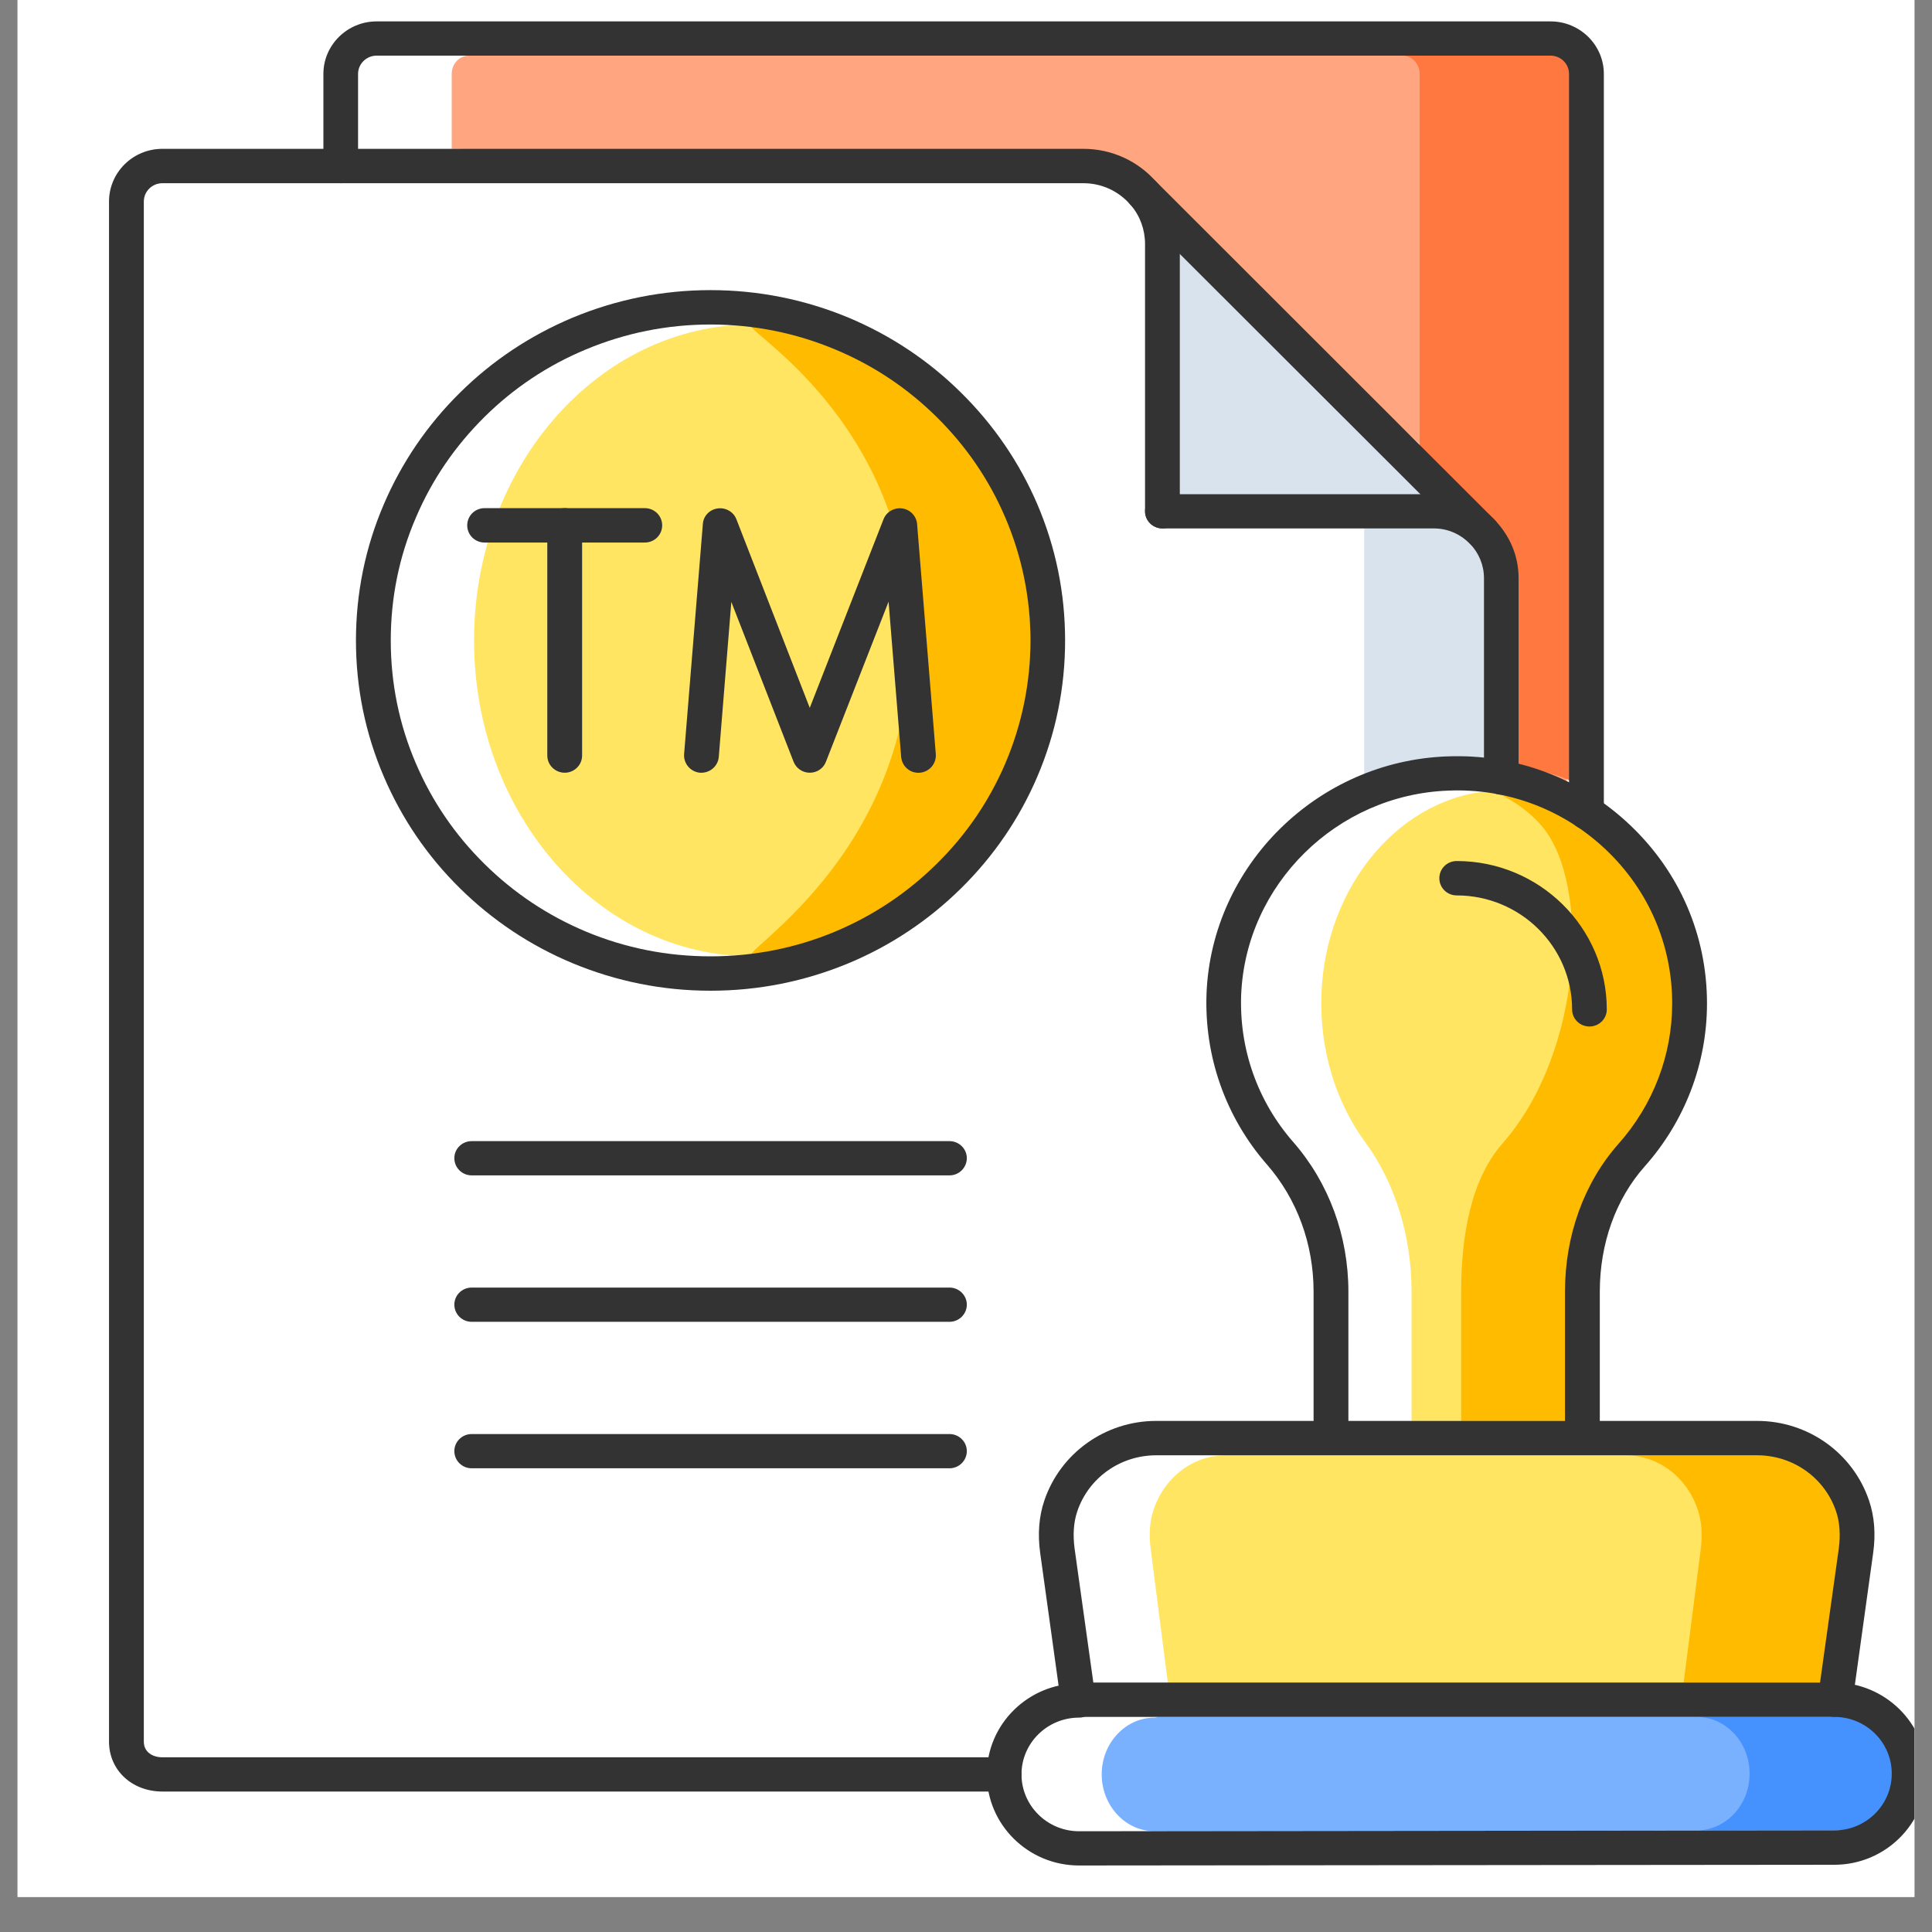
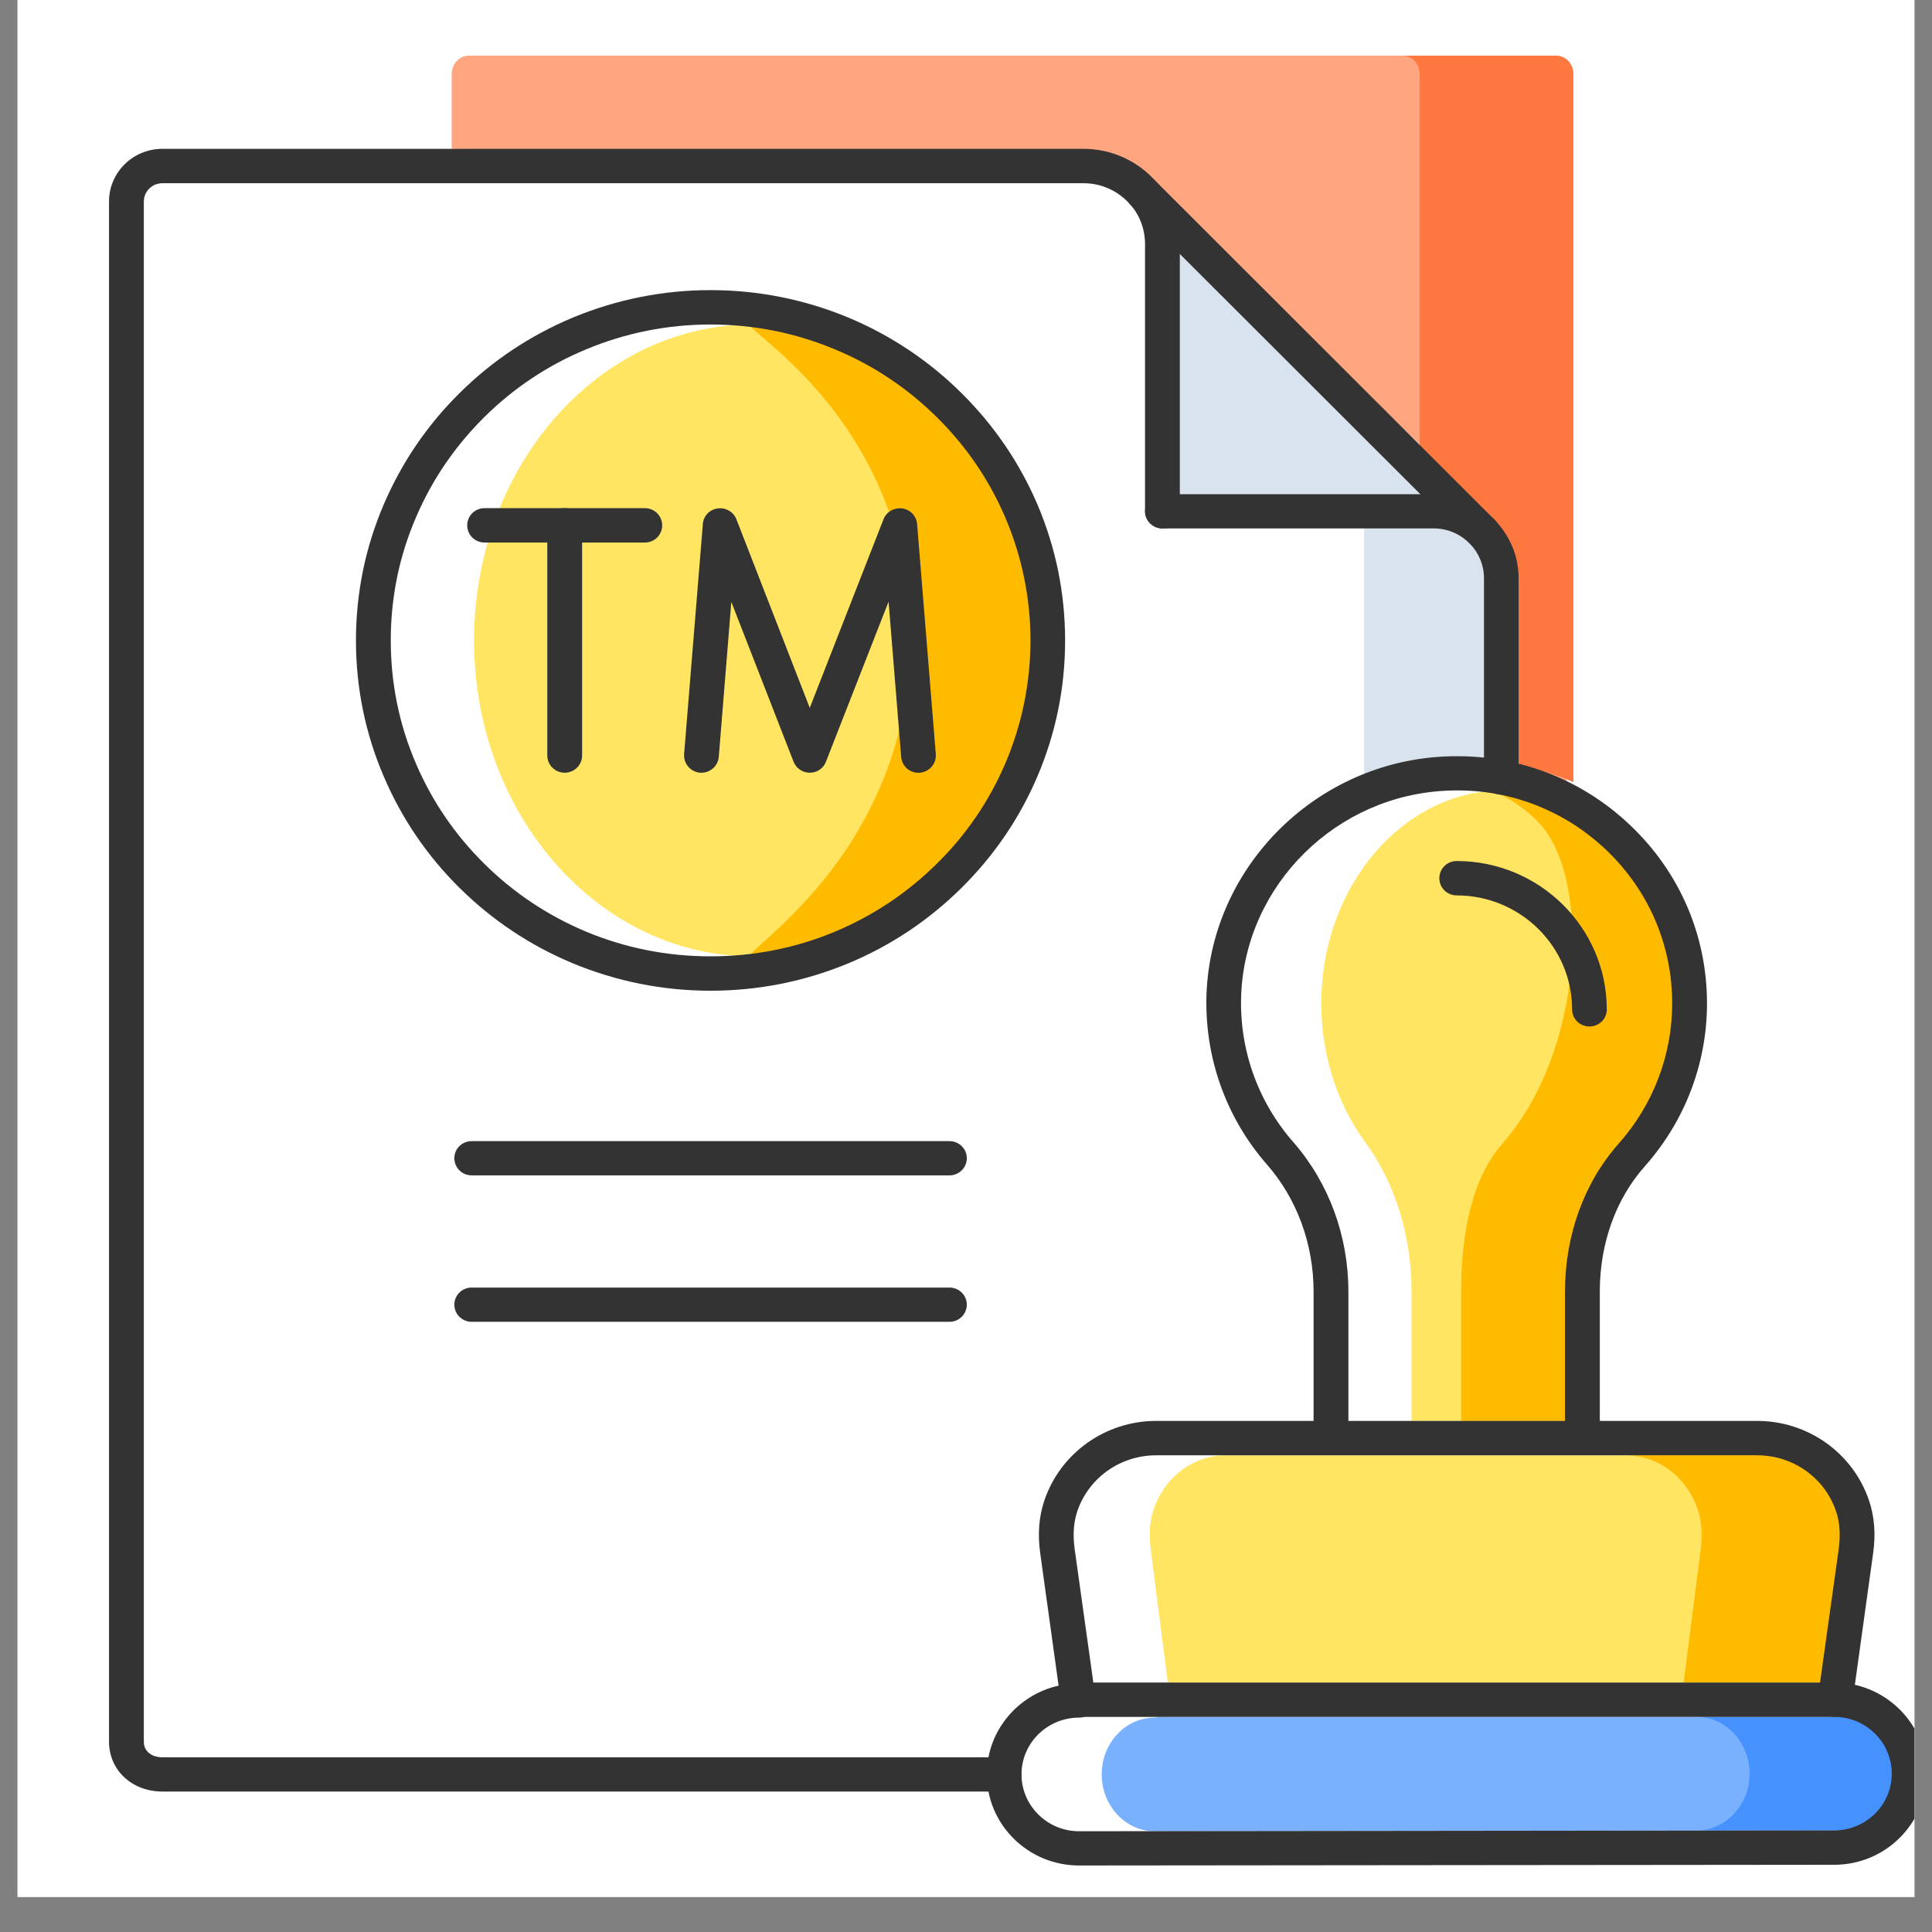
<svg xmlns="http://www.w3.org/2000/svg" width="72" zoomAndPan="magnify" viewBox="0 0 54 54" height="72" preserveAspectRatio="xMidYMid meet" version="1.2">
  <rect x="0" y="0" width="54" height="54" fill="#808080" stroke="none" />
  <defs>
    <clipPath id="ba0f7b0f5b">
      <path d="M 0.492 0 L 53.508 0 L 53.508 53.02 L 0.492 53.02 Z M 0.492 0 " />
    </clipPath>
    <clipPath id="c47d652920">
      <path d="M 30 47 L 53.508 47 L 53.508 52 L 30 52 Z M 30 47 " />
    </clipPath>
    <clipPath id="0094cc347d">
      <path d="M 47 47 L 53.508 47 L 53.508 52 L 47 52 Z M 47 47 " />
    </clipPath>
    <clipPath id="606441bce6">
      <path d="M 3.043 4 L 33 4 L 33 51 L 3.043 51 Z M 3.043 4 " />
    </clipPath>
    <clipPath id="a0c833367a">
-       <path d="M 9 0.598 L 45 0.598 L 45 24 L 9 24 Z M 9 0.598 " />
-     </clipPath>
+       </clipPath>
    <clipPath id="5e0a9b656f">
      <path d="M 27.578 47.02 L 53.508 47.02 L 53.508 52.141 L 27.578 52.141 Z M 27.578 47.02 " />
    </clipPath>
  </defs>
  <g id="dcfa658916">
    <g clip-rule="nonzero" clip-path="url(#ba0f7b0f5b)">
      <path style=" stroke:none;fill-rule:nonzero;fill:#ffffff;fill-opacity:1;" d="M 0.492 0 L 53.508 0 L 53.508 53.02 L 0.492 53.02 Z M 0.492 0 " />
      <path style=" stroke:none;fill-rule:nonzero;fill:#ffffff;fill-opacity:1;" d="M 0.492 0 L 53.508 0 L 53.508 53.02 L 0.492 53.02 Z M 0.492 0 " />
    </g>
    <path style=" stroke:none;fill-rule:nonzero;fill:#ffffff;fill-opacity:1;" d="M 51.32 42.246 C 51.422 42.547 51.445 42.895 51.395 43.281 L 50.871 47.027 L 30.559 47.027 L 30.035 43.281 C 29.984 42.895 30.008 42.547 30.109 42.246 C 30.426 41.305 31.312 40.676 32.316 40.676 L 49.113 40.676 C 50.117 40.676 51.004 41.305 51.32 42.246 " />
    <path style=" stroke:none;fill-rule:nonzero;fill:#ffffff;fill-opacity:1;" d="M 46.738 28.047 C 46.738 29.488 46.207 30.879 45.242 31.965 C 44.277 33.055 43.742 34.523 43.742 36.102 L 43.742 39.715 L 37.688 39.715 L 37.688 36.102 C 37.688 34.543 37.141 33.059 36.148 31.922 C 35.148 30.781 34.633 29.316 34.691 27.801 C 34.82 24.723 37.359 22.215 40.477 22.098 C 42.125 22.027 43.703 22.625 44.891 23.754 C 46.082 24.887 46.738 26.414 46.738 28.047 " />
    <path style=" stroke:none;fill-rule:nonzero;fill:#ffffff;fill-opacity:1;" d="M 32.977 7.102 L 39.695 13.812 L 32.977 13.812 L 32.977 7.102 " />
-     <path style=" stroke:none;fill-rule:nonzero;fill:#ffffff;fill-opacity:1;" d="M 10.008 2.07 C 10.008 1.785 10.242 1.555 10.527 1.555 L 43.336 1.555 C 43.625 1.555 43.855 1.785 43.855 2.07 L 43.855 21.867 C 43.406 21.645 42.934 21.473 42.445 21.348 L 42.445 16.156 C 42.445 15.574 42.223 15.023 41.801 14.566 C 41.793 14.555 41.785 14.539 41.773 14.527 L 32.293 5.055 C 32.293 5.055 32.289 5.051 32.285 5.051 C 31.777 4.484 31.051 4.16 30.285 4.16 L 10.008 4.16 L 10.008 2.07 " />
    <path style=" stroke:none;fill-rule:nonzero;fill:#ffffff;fill-opacity:1;" d="M 4.02 48.68 L 4.02 5.633 C 4.02 5.352 4.25 5.121 4.539 5.121 L 30.285 5.121 C 30.781 5.121 31.254 5.332 31.59 5.715 L 31.613 5.742 C 31.867 6.039 32.004 6.422 32.004 6.82 L 32.004 14.289 C 32.004 14.555 32.223 14.77 32.488 14.77 L 40.07 14.77 C 40.441 14.77 40.789 14.914 41.07 15.188 L 41.086 15.199 C 41.086 15.203 41.086 15.203 41.086 15.203 C 41.336 15.461 41.477 15.801 41.477 16.156 L 41.477 21.184 C 41.133 21.145 40.789 21.125 40.441 21.141 C 36.82 21.277 33.871 24.188 33.723 27.762 C 33.656 29.523 34.254 31.223 35.41 32.547 C 36.254 33.512 36.715 34.773 36.715 36.102 L 36.715 39.715 L 32.316 39.715 C 30.895 39.715 29.637 40.613 29.188 41.945 C 29.039 42.387 29 42.879 29.074 43.41 L 29.59 47.113 C 28.598 47.336 27.82 48.125 27.629 49.117 L 4.539 49.117 C 4.277 49.117 4.02 48.98 4.02 48.68 " />
    <path style=" stroke:none;fill-rule:nonzero;fill:#ffffff;fill-opacity:1;" d="M 51.27 51.16 L 30.16 51.184 C 29.273 51.184 28.551 50.469 28.551 49.594 C 28.551 48.719 29.273 48.008 30.16 48.008 C 30.195 48.008 30.23 47.996 30.266 47.988 L 51.27 47.988 C 52.156 47.988 52.875 48.699 52.875 49.574 C 52.875 50.449 52.156 51.16 51.27 51.16 " />
    <path style=" stroke:none;fill-rule:nonzero;fill:#ffffff;fill-opacity:1;" d="M 19.859 9.07 C 24.789 9.07 28.801 13.031 28.801 17.902 C 28.801 22.77 24.789 26.73 19.859 26.73 C 14.93 26.73 10.922 22.77 10.922 17.902 C 10.922 13.031 14.93 9.07 19.859 9.07 " />
    <path style=" stroke:none;fill-rule:nonzero;fill:#ffe561;fill-opacity:1;" d="M 51.77 42.246 C 51.859 42.547 51.883 42.895 51.836 43.281 L 51.355 47.027 L 32.641 47.027 L 32.16 43.281 C 32.113 42.895 32.133 42.547 32.227 42.246 C 32.52 41.305 33.336 40.676 34.262 40.676 L 49.734 40.676 C 50.656 40.676 51.477 41.305 51.77 42.246 " />
    <path style=" stroke:none;fill-rule:nonzero;fill:#ffe561;fill-opacity:1;" d="M 47.074 28.047 C 47.074 29.488 46.625 30.879 45.812 31.965 C 45 33.055 44.551 34.523 44.551 36.102 L 44.551 39.715 L 39.453 39.715 L 39.453 36.102 C 39.453 34.543 38.992 33.059 38.156 31.922 C 37.32 30.781 36.883 29.316 36.934 27.801 C 37.039 24.723 39.18 22.215 41.805 22.098 C 43.188 22.027 44.516 22.625 45.516 23.754 C 46.52 24.887 47.074 26.414 47.074 28.047 " />
    <path style=" stroke:none;fill-rule:nonzero;fill:#d8e3ed;fill-opacity:1;" d="M 32.977 7.102 L 39.695 13.812 L 32.977 13.812 L 32.977 7.102 " />
    <path style=" stroke:none;fill-rule:nonzero;fill:#ffa680;fill-opacity:1;" d="M 12.625 2.07 C 12.625 1.785 12.84 1.555 13.102 1.555 L 43.309 1.555 C 43.574 1.555 43.789 1.785 43.789 2.07 L 43.789 21.867 C 43.375 21.645 42.566 21.473 42.117 21.348 L 42.117 16.156 C 42.117 15.574 41.91 15.023 41.523 14.566 C 41.516 14.555 41.883 14.539 41.871 14.527 C 41.871 14.527 32.391 5.422 32.391 5.418 C 31.922 4.855 31.254 4.531 30.547 4.531 L 12.625 4.16 L 12.625 2.07 " />
    <path style=" stroke:none;fill-rule:nonzero;fill:#ffffff;fill-opacity:1;" d="M 4.02 48.68 L 4.02 5.633 C 4.02 5.352 4.25 5.121 4.539 5.121 L 30.285 5.121 C 30.781 5.121 31.254 5.332 31.59 5.715 L 31.613 5.742 C 31.867 6.039 32.004 6.422 32.004 6.82 L 32.004 14.289 C 32.004 14.555 32.223 14.77 32.488 14.77 L 40.07 14.77 C 40.441 14.77 40.789 14.914 41.07 15.188 L 41.086 15.199 C 41.086 15.203 41.086 15.203 41.086 15.203 C 41.336 15.461 41.477 15.801 41.477 16.156 L 41.477 21.184 C 41.133 21.145 40.789 21.125 40.441 21.141 C 36.82 21.277 33.871 24.188 33.723 27.762 C 33.656 29.523 34.254 31.223 35.41 32.547 C 36.254 33.512 36.715 34.773 36.715 36.102 L 36.715 39.715 L 32.316 39.715 C 30.895 39.715 29.637 40.613 29.188 41.945 C 29.039 42.387 29 42.879 29.074 43.41 L 29.59 47.113 C 28.598 47.336 27.82 48.125 27.629 49.117 L 4.539 49.117 C 4.277 49.117 4.02 48.98 4.02 48.68 " />
    <path style=" stroke:none;fill-rule:nonzero;fill:#d8e3ed;fill-opacity:1;" d="M 41.086 15.203 C 41.086 15.199 41.086 15.199 41.086 15.199 L 41.07 15.188 C 40.789 14.914 40.441 14.77 40.07 14.77 L 38.129 14.77 C 38.129 17.086 38.129 19.367 38.129 21.633 C 38.852 21.348 39.629 21.168 40.441 21.141 C 40.789 21.125 41.133 21.145 41.477 21.184 L 41.477 16.156 C 41.477 15.801 41.336 15.461 41.086 15.203 " />
    <g clip-rule="nonzero" clip-path="url(#c47d652920)">
      <path style=" stroke:none;fill-rule:nonzero;fill:#7ab1ff;fill-opacity:1;" d="M 51.719 51.16 L 32.273 51.184 C 31.457 51.184 30.793 50.469 30.793 49.594 C 30.793 48.719 31.457 48.008 32.273 48.008 C 32.309 48.008 32.34 47.996 32.371 47.988 L 51.723 47.988 C 52.539 47.988 53.199 48.699 53.199 49.574 C 53.199 50.449 52.539 51.16 51.719 51.16 " />
    </g>
    <path style=" stroke:none;fill-rule:nonzero;fill:#ffe561;fill-opacity:1;" d="M 21.023 9.07 C 25.312 9.07 28.801 13.031 28.801 17.902 C 28.801 22.77 25.312 26.73 21.023 26.73 C 16.738 26.73 13.25 22.77 13.25 17.902 C 13.25 13.031 16.738 9.07 21.023 9.07 " />
    <path style=" stroke:none;fill-rule:nonzero;fill:#ffbb00;fill-opacity:1;" d="M 51.836 43.281 L 51.355 47.027 L 47.059 47.027 L 47.539 43.281 C 47.586 42.895 47.562 42.547 47.469 42.246 C 47.18 41.309 46.363 40.676 45.438 40.676 L 49.734 40.676 C 50.66 40.676 51.477 41.309 51.766 42.246 C 51.859 42.547 51.883 42.895 51.836 43.281 " />
    <path style=" stroke:none;fill-rule:nonzero;fill:#ffbb00;fill-opacity:1;" d="M 47.074 28.047 C 47.074 29.488 46.664 30.883 45.918 31.965 C 45.176 33.055 44.582 34.52 44.582 36.102 L 44.582 39.715 L 40.84 39.715 L 40.84 36.102 C 40.84 34.52 41.121 32.957 41.992 31.965 C 44.246 29.402 44.469 24.723 43.102 23.098 C 42.281 22.125 40.934 21.82 40.48 21.547 C 41.023 21.215 44.734 22.625 45.652 23.754 C 46.57 24.887 47.074 26.41 47.074 28.047 " />
    <path style=" stroke:none;fill-rule:nonzero;fill:#ff7840;fill-opacity:1;" d="M 43.977 2.066 L 43.977 21.867 C 43.562 21.641 42.754 21.469 42.305 21.352 L 42.305 16.16 C 42.305 15.574 42.059 14.91 42.059 14.895 L 39.68 12.613 L 39.68 2.066 C 39.68 1.785 39.465 1.555 39.199 1.555 L 43.496 1.555 C 43.762 1.555 43.977 1.785 43.977 2.066 " />
    <g clip-rule="nonzero" clip-path="url(#0094cc347d)">
      <path style=" stroke:none;fill-rule:nonzero;fill:#4592ff;fill-opacity:1;" d="M 53.199 49.574 C 53.199 50.449 52.535 51.16 51.719 51.16 L 47.422 51.16 C 48.238 51.16 48.902 50.449 48.902 49.574 C 48.902 48.699 48.238 47.988 47.422 47.988 L 51.719 47.988 C 52.535 47.988 53.199 48.699 53.199 49.574 " />
    </g>
    <path style=" stroke:none;fill-rule:nonzero;fill:#ffbb00;fill-opacity:1;" d="M 28.801 17.898 C 28.801 22.77 25.312 26.734 21.023 26.734 C 20.445 26.734 25.41 24.039 25.438 17.898 C 25.465 11.602 20.445 9.07 21.023 9.07 C 25.312 9.07 28.801 13.031 28.801 17.898 " />
    <path style=" stroke:none;fill-rule:nonzero;fill:#333333;fill-opacity:1;" d="M 26.539 32.852 L 13.184 32.852 C 12.914 32.852 12.699 32.637 12.699 32.371 C 12.699 32.109 12.914 31.895 13.184 31.895 L 26.539 31.895 C 26.805 31.895 27.023 32.109 27.023 32.371 C 27.023 32.637 26.805 32.852 26.539 32.852 " />
    <path style=" stroke:none;fill-rule:nonzero;fill:#333333;fill-opacity:1;" d="M 26.539 36.945 L 13.184 36.945 C 12.914 36.945 12.699 36.73 12.699 36.465 C 12.699 36.203 12.914 35.988 13.184 35.988 L 26.539 35.988 C 26.805 35.988 27.023 36.203 27.023 36.465 C 27.023 36.73 26.805 36.945 26.539 36.945 " />
-     <path style=" stroke:none;fill-rule:nonzero;fill:#333333;fill-opacity:1;" d="M 26.539 41.039 L 13.184 41.039 C 12.914 41.039 12.699 40.824 12.699 40.559 C 12.699 40.297 12.914 40.082 13.184 40.082 L 26.539 40.082 C 26.805 40.082 27.023 40.297 27.023 40.559 C 27.023 40.824 26.805 41.039 26.539 41.039 " />
    <path style=" stroke:none;fill-rule:nonzero;fill:#333333;fill-opacity:1;" d="M 44.426 28.691 C 44.156 28.691 43.941 28.477 43.941 28.215 C 43.941 26.457 42.492 25.027 40.715 25.027 C 40.445 25.027 40.23 24.812 40.23 24.547 C 40.23 24.281 40.445 24.066 40.715 24.066 C 43.027 24.066 44.91 25.926 44.91 28.215 C 44.91 28.477 44.695 28.691 44.426 28.691 " />
    <g clip-rule="nonzero" clip-path="url(#606441bce6)">
      <path style=" stroke:none;fill-rule:nonzero;fill:#333333;fill-opacity:1;" d="M 28.066 50.074 L 4.539 50.074 C 3.688 50.074 3.047 49.477 3.047 48.68 L 3.047 5.633 C 3.047 4.82 3.715 4.16 4.539 4.16 L 30.285 4.16 C 31.066 4.16 31.805 4.496 32.312 5.078 L 32.344 5.109 C 32.758 5.598 32.977 6.199 32.977 6.82 L 32.977 14.289 C 32.977 14.555 32.758 14.77 32.492 14.77 C 32.223 14.77 32.004 14.555 32.004 14.289 L 32.004 6.82 C 32.004 6.422 31.867 6.039 31.613 5.742 L 31.59 5.715 C 31.254 5.332 30.781 5.121 30.285 5.121 L 4.539 5.121 C 4.25 5.121 4.02 5.352 4.02 5.633 L 4.02 48.68 C 4.02 48.98 4.277 49.117 4.539 49.117 L 28.066 49.117 C 28.336 49.117 28.551 49.332 28.551 49.594 C 28.551 49.859 28.336 50.074 28.066 50.074 " />
    </g>
    <path style=" stroke:none;fill-rule:nonzero;fill:#333333;fill-opacity:1;" d="M 41.961 22.211 C 41.691 22.211 41.477 21.996 41.477 21.73 L 41.477 16.156 C 41.477 15.801 41.336 15.457 41.082 15.195 C 40.797 14.914 40.449 14.77 40.07 14.77 L 32.492 14.77 C 32.223 14.77 32.004 14.555 32.004 14.289 C 32.004 14.027 32.223 13.812 32.492 13.812 L 40.07 13.812 C 40.711 13.812 41.309 14.059 41.75 14.504 C 42.211 14.973 42.445 15.551 42.445 16.156 L 42.445 21.73 C 42.445 21.996 42.23 22.211 41.961 22.211 " />
    <g clip-rule="nonzero" clip-path="url(#a0c833367a)">
      <path style=" stroke:none;fill-rule:nonzero;fill:#333333;fill-opacity:1;" d="M 44.344 23.184 C 44.074 23.184 43.855 22.969 43.855 22.707 L 43.855 2.066 C 43.855 1.785 43.625 1.555 43.336 1.555 L 10.527 1.555 C 10.242 1.555 10.008 1.785 10.008 2.066 L 10.008 4.641 C 10.008 4.906 9.793 5.121 9.523 5.121 C 9.254 5.121 9.039 4.906 9.039 4.641 L 9.039 2.066 C 9.039 1.258 9.707 0.598 10.527 0.598 L 43.336 0.598 C 44.16 0.598 44.828 1.258 44.828 2.066 L 44.828 22.707 C 44.828 22.969 44.609 23.184 44.344 23.184 " />
    </g>
    <path style=" stroke:none;fill-rule:nonzero;fill:#333333;fill-opacity:1;" d="M 18.023 15.164 L 13.543 15.164 C 13.273 15.164 13.059 14.949 13.059 14.684 C 13.059 14.418 13.273 14.203 13.543 14.203 L 18.023 14.203 C 18.293 14.203 18.508 14.418 18.508 14.684 C 18.508 14.949 18.293 15.164 18.023 15.164 " />
    <path style=" stroke:none;fill-rule:nonzero;fill:#333333;fill-opacity:1;" d="M 15.785 21.598 C 15.516 21.598 15.297 21.383 15.297 21.117 L 15.297 14.684 C 15.297 14.418 15.516 14.203 15.785 14.203 C 16.051 14.203 16.27 14.418 16.27 14.684 L 16.27 21.117 C 16.27 21.383 16.051 21.598 15.785 21.598 " />
    <path style=" stroke:none;fill-rule:nonzero;fill:#333333;fill-opacity:1;" d="M 19.605 21.598 C 19.594 21.598 19.582 21.598 19.566 21.598 C 19.301 21.574 19.102 21.344 19.121 21.078 L 19.645 14.645 C 19.66 14.422 19.832 14.242 20.059 14.211 C 20.277 14.18 20.5 14.301 20.582 14.512 L 22.633 19.785 L 24.695 14.512 C 24.777 14.301 25 14.18 25.219 14.211 C 25.441 14.242 25.613 14.422 25.633 14.645 L 26.156 21.078 C 26.176 21.344 25.977 21.574 25.711 21.598 C 25.441 21.621 25.211 21.422 25.188 21.156 L 24.836 16.816 L 23.086 21.289 C 23.016 21.477 22.836 21.598 22.633 21.598 C 22.434 21.598 22.254 21.477 22.18 21.289 L 20.441 16.824 L 20.09 21.156 C 20.07 21.406 19.855 21.598 19.605 21.598 " />
    <path style=" stroke:none;fill-rule:nonzero;fill:#333333;fill-opacity:1;" d="M 19.859 9.07 C 18.652 9.07 17.484 9.305 16.379 9.766 C 15.316 10.207 14.359 10.844 13.539 11.656 C 12.719 12.469 12.074 13.41 11.625 14.465 C 11.156 15.551 10.922 16.707 10.922 17.902 C 10.922 19.094 11.156 20.25 11.625 21.34 C 12.074 22.391 12.719 23.336 13.539 24.145 C 14.359 24.957 15.316 25.594 16.379 26.039 C 17.484 26.5 18.652 26.73 19.859 26.73 C 21.066 26.73 22.238 26.5 23.34 26.039 C 24.402 25.594 25.359 24.957 26.18 24.145 C 27.004 23.336 27.648 22.391 28.098 21.34 C 28.562 20.25 28.801 19.094 28.801 17.902 C 28.801 16.707 28.562 15.551 28.098 14.465 C 27.648 13.41 27.004 12.469 26.18 11.656 C 25.359 10.844 24.402 10.207 23.34 9.766 C 22.238 9.305 21.066 9.07 19.859 9.07 Z M 19.859 27.691 C 18.523 27.691 17.227 27.43 16.004 26.922 C 14.824 26.43 13.762 25.723 12.852 24.824 C 11.941 23.926 11.23 22.879 10.73 21.711 C 10.211 20.504 9.949 19.223 9.949 17.902 C 9.949 16.578 10.211 15.297 10.73 14.09 C 11.23 12.926 11.941 11.879 12.852 10.98 C 13.762 10.078 14.824 9.375 16.004 8.879 C 17.227 8.371 18.523 8.109 19.859 8.109 C 21.199 8.109 22.496 8.371 23.719 8.879 C 24.898 9.375 25.957 10.078 26.867 10.98 C 27.777 11.879 28.492 12.926 28.992 14.09 C 29.508 15.297 29.77 16.578 29.77 17.902 C 29.77 19.223 29.508 20.504 28.992 21.711 C 28.492 22.879 27.777 23.926 26.867 24.824 C 25.957 25.723 24.898 26.43 23.719 26.922 C 22.496 27.43 21.199 27.691 19.859 27.691 " />
    <path style=" stroke:none;fill-rule:nonzero;fill:#333333;fill-opacity:1;" d="M 41.43 15.344 C 41.305 15.344 41.18 15.297 41.086 15.199 L 31.602 5.727 C 31.414 5.539 31.418 5.238 31.605 5.051 C 31.797 4.863 32.105 4.867 32.293 5.055 L 41.773 14.527 C 41.965 14.715 41.961 15.02 41.77 15.203 C 41.676 15.297 41.555 15.344 41.43 15.344 " />
    <path style=" stroke:none;fill-rule:nonzero;fill:#333333;fill-opacity:1;" d="M 44.23 40.672 C 43.961 40.672 43.742 40.457 43.742 40.195 L 43.742 36.102 C 43.742 34.523 44.277 33.055 45.242 31.965 C 46.207 30.879 46.738 29.488 46.738 28.047 C 46.738 26.414 46.082 24.887 44.891 23.754 C 43.703 22.625 42.125 22.027 40.477 22.098 C 37.359 22.215 34.82 24.723 34.691 27.801 C 34.633 29.316 35.148 30.781 36.148 31.922 C 37.141 33.059 37.688 34.543 37.688 36.102 L 37.688 40.195 C 37.688 40.457 37.469 40.672 37.203 40.672 C 36.934 40.672 36.715 40.457 36.715 40.195 L 36.715 36.102 C 36.715 34.773 36.254 33.512 35.41 32.547 C 34.254 31.223 33.656 29.523 33.723 27.762 C 33.871 24.188 36.82 21.277 40.441 21.141 C 42.359 21.066 44.184 21.75 45.566 23.066 C 46.949 24.379 47.711 26.148 47.711 28.047 C 47.711 29.723 47.094 31.336 45.973 32.598 C 45.16 33.512 44.715 34.758 44.715 36.102 L 44.715 40.195 C 44.715 40.457 44.496 40.672 44.23 40.672 " />
    <path style=" stroke:none;fill-rule:nonzero;fill:#333333;fill-opacity:1;" d="M 30.559 47.027 L 50.871 47.027 L 51.395 43.281 C 51.445 42.895 51.422 42.547 51.32 42.246 C 51.004 41.305 50.117 40.676 49.113 40.676 L 32.316 40.676 C 31.312 40.676 30.426 41.305 30.109 42.246 C 30.008 42.547 29.984 42.895 30.035 43.281 Z M 51.293 47.988 L 30.133 47.988 C 29.891 47.988 29.688 47.809 29.652 47.574 L 29.074 43.41 C 29 42.879 29.039 42.387 29.188 41.945 C 29.637 40.613 30.895 39.715 32.316 39.715 L 49.113 39.715 C 50.535 39.715 51.793 40.613 52.242 41.945 C 52.391 42.387 52.43 42.879 52.355 43.41 L 51.777 47.574 C 51.742 47.809 51.539 47.988 51.293 47.988 " />
    <g clip-rule="nonzero" clip-path="url(#5e0a9b656f)">
      <path style=" stroke:none;fill-rule:nonzero;fill:#333333;fill-opacity:1;" d="M 30.16 52.141 C 28.738 52.141 27.582 51 27.582 49.594 C 27.582 48.191 28.738 47.051 30.16 47.051 C 30.426 47.051 30.645 47.266 30.645 47.527 C 30.645 47.793 30.426 48.008 30.16 48.008 C 29.273 48.008 28.551 48.719 28.551 49.594 C 28.551 50.469 29.273 51.184 30.16 51.184 L 51.27 51.16 C 52.156 51.16 52.875 50.449 52.875 49.574 C 52.875 48.699 52.156 47.988 51.27 47.988 C 51.004 47.988 50.785 47.773 50.785 47.508 C 50.785 47.242 51.004 47.027 51.27 47.027 C 52.691 47.027 53.848 48.172 53.848 49.574 C 53.848 50.977 52.691 52.121 51.27 52.121 L 30.16 52.141 " />
    </g>
  </g>
</svg>